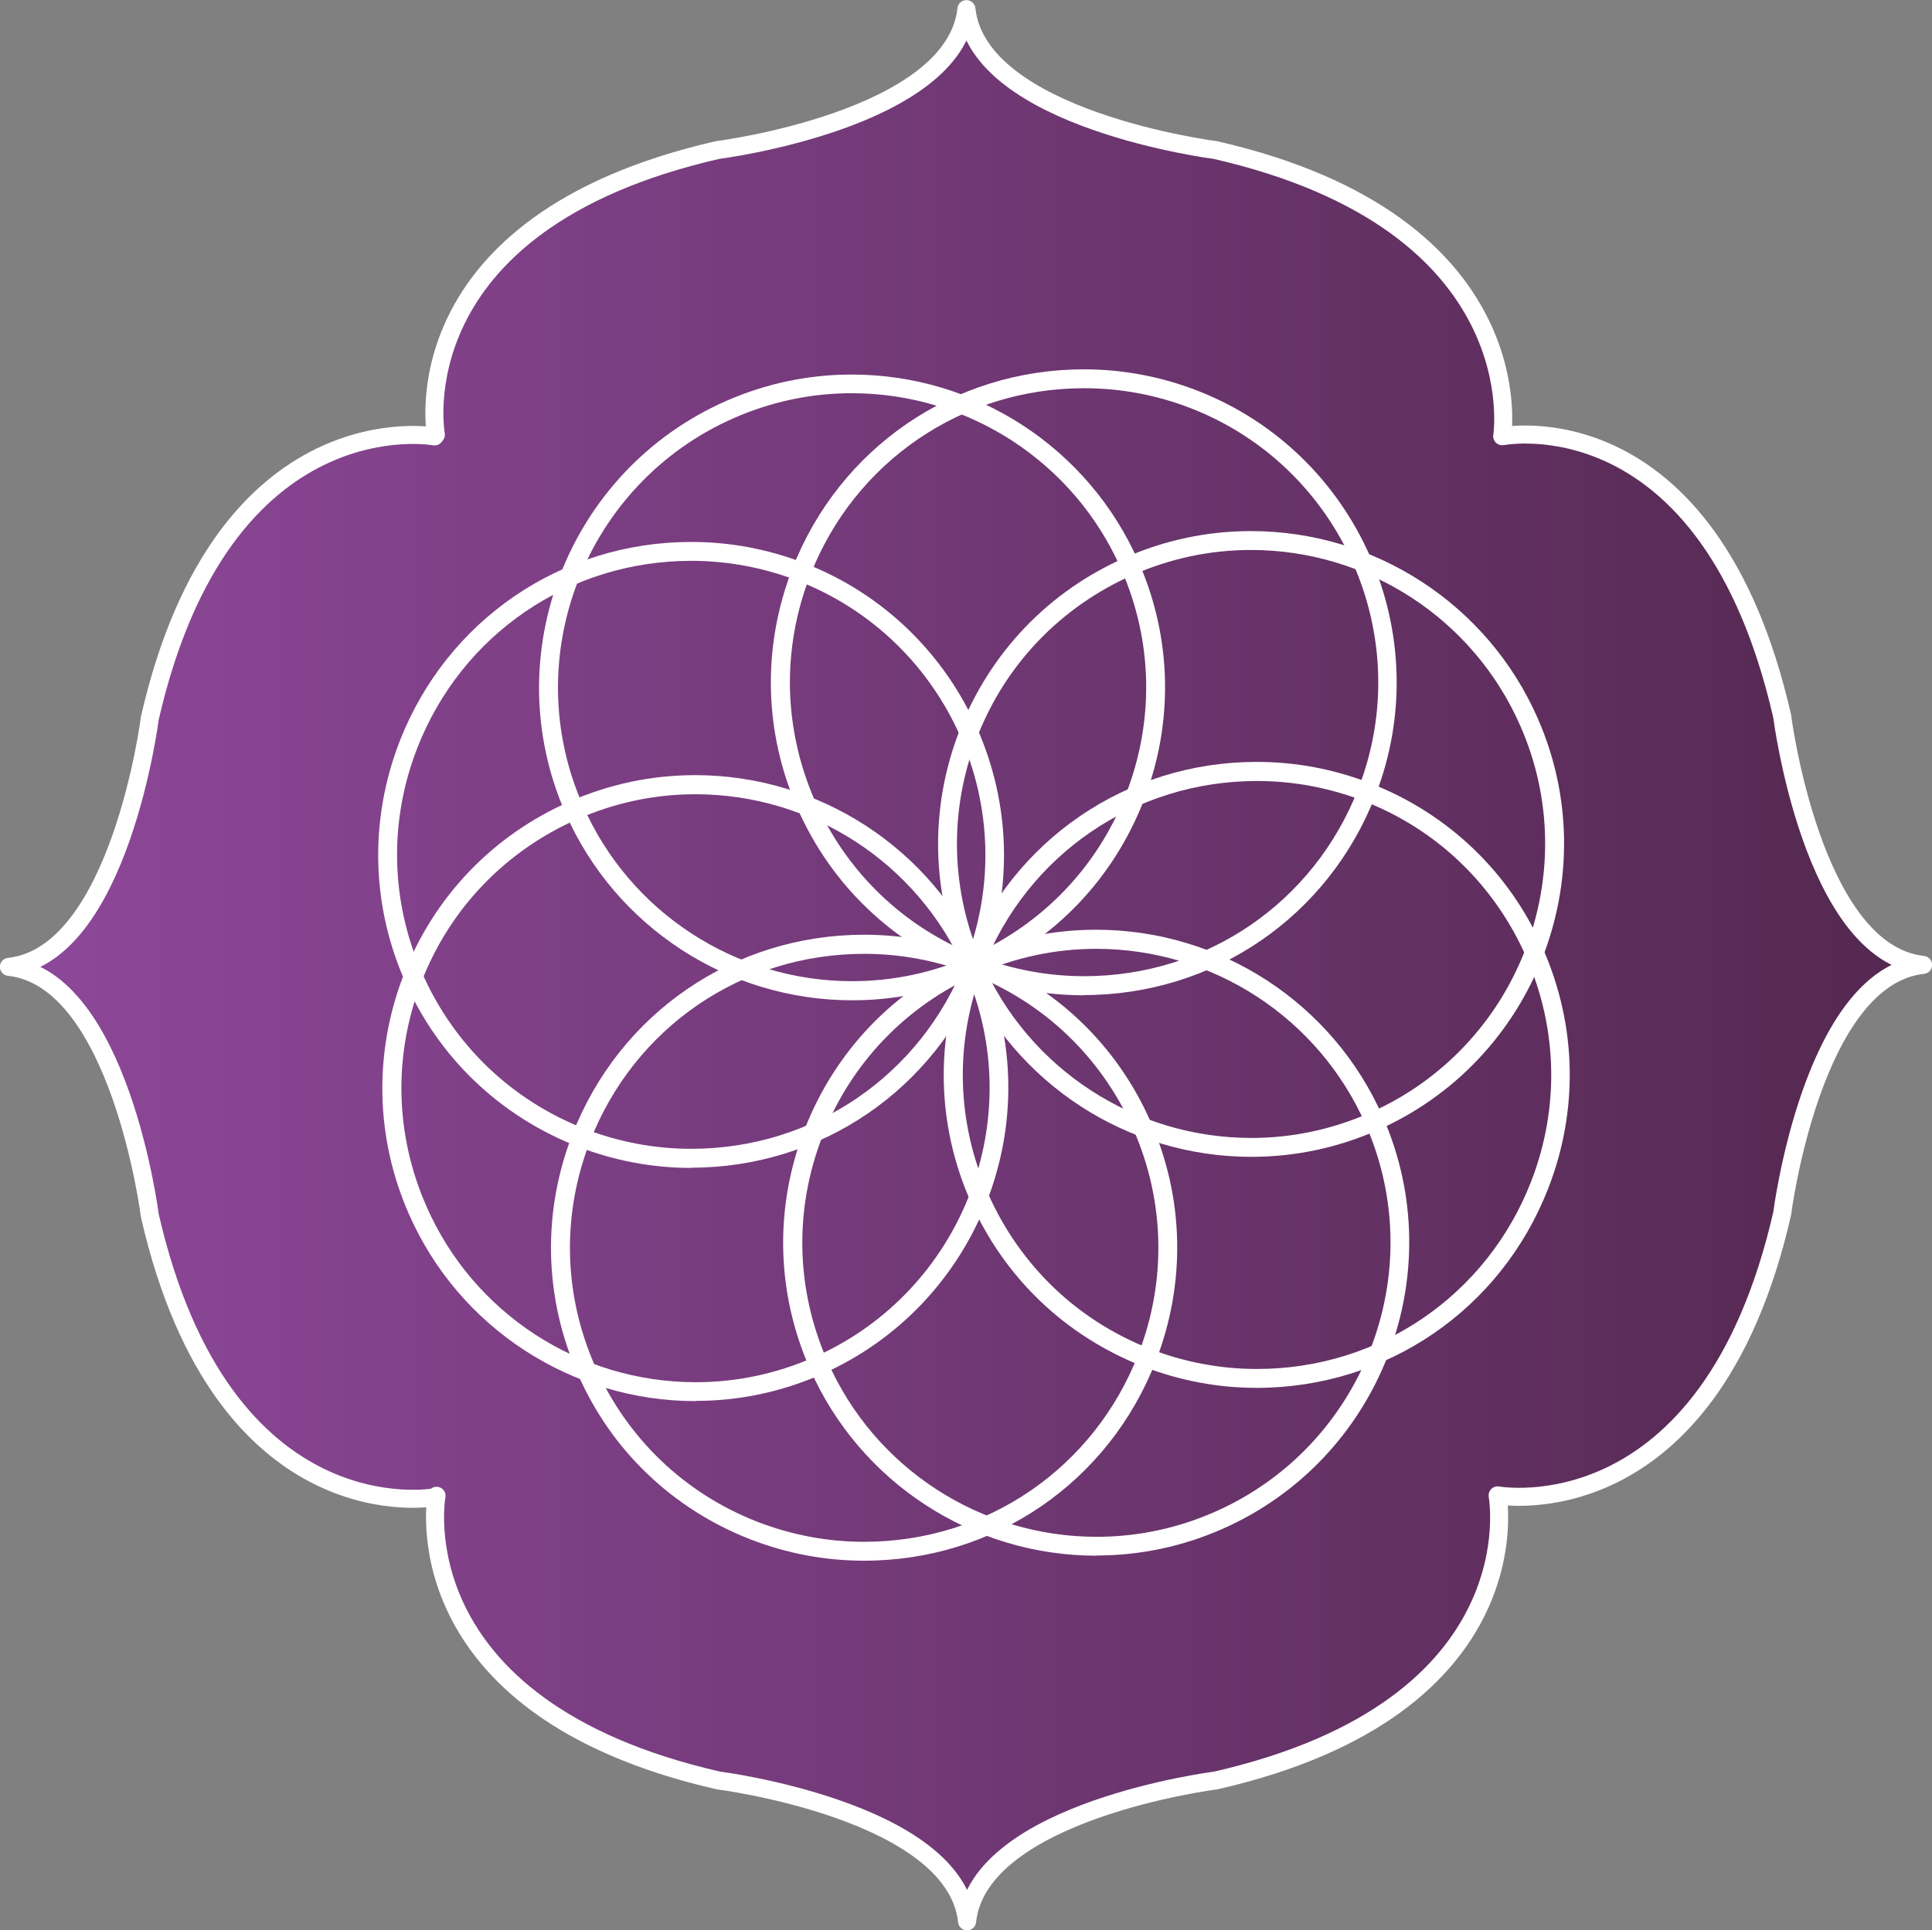
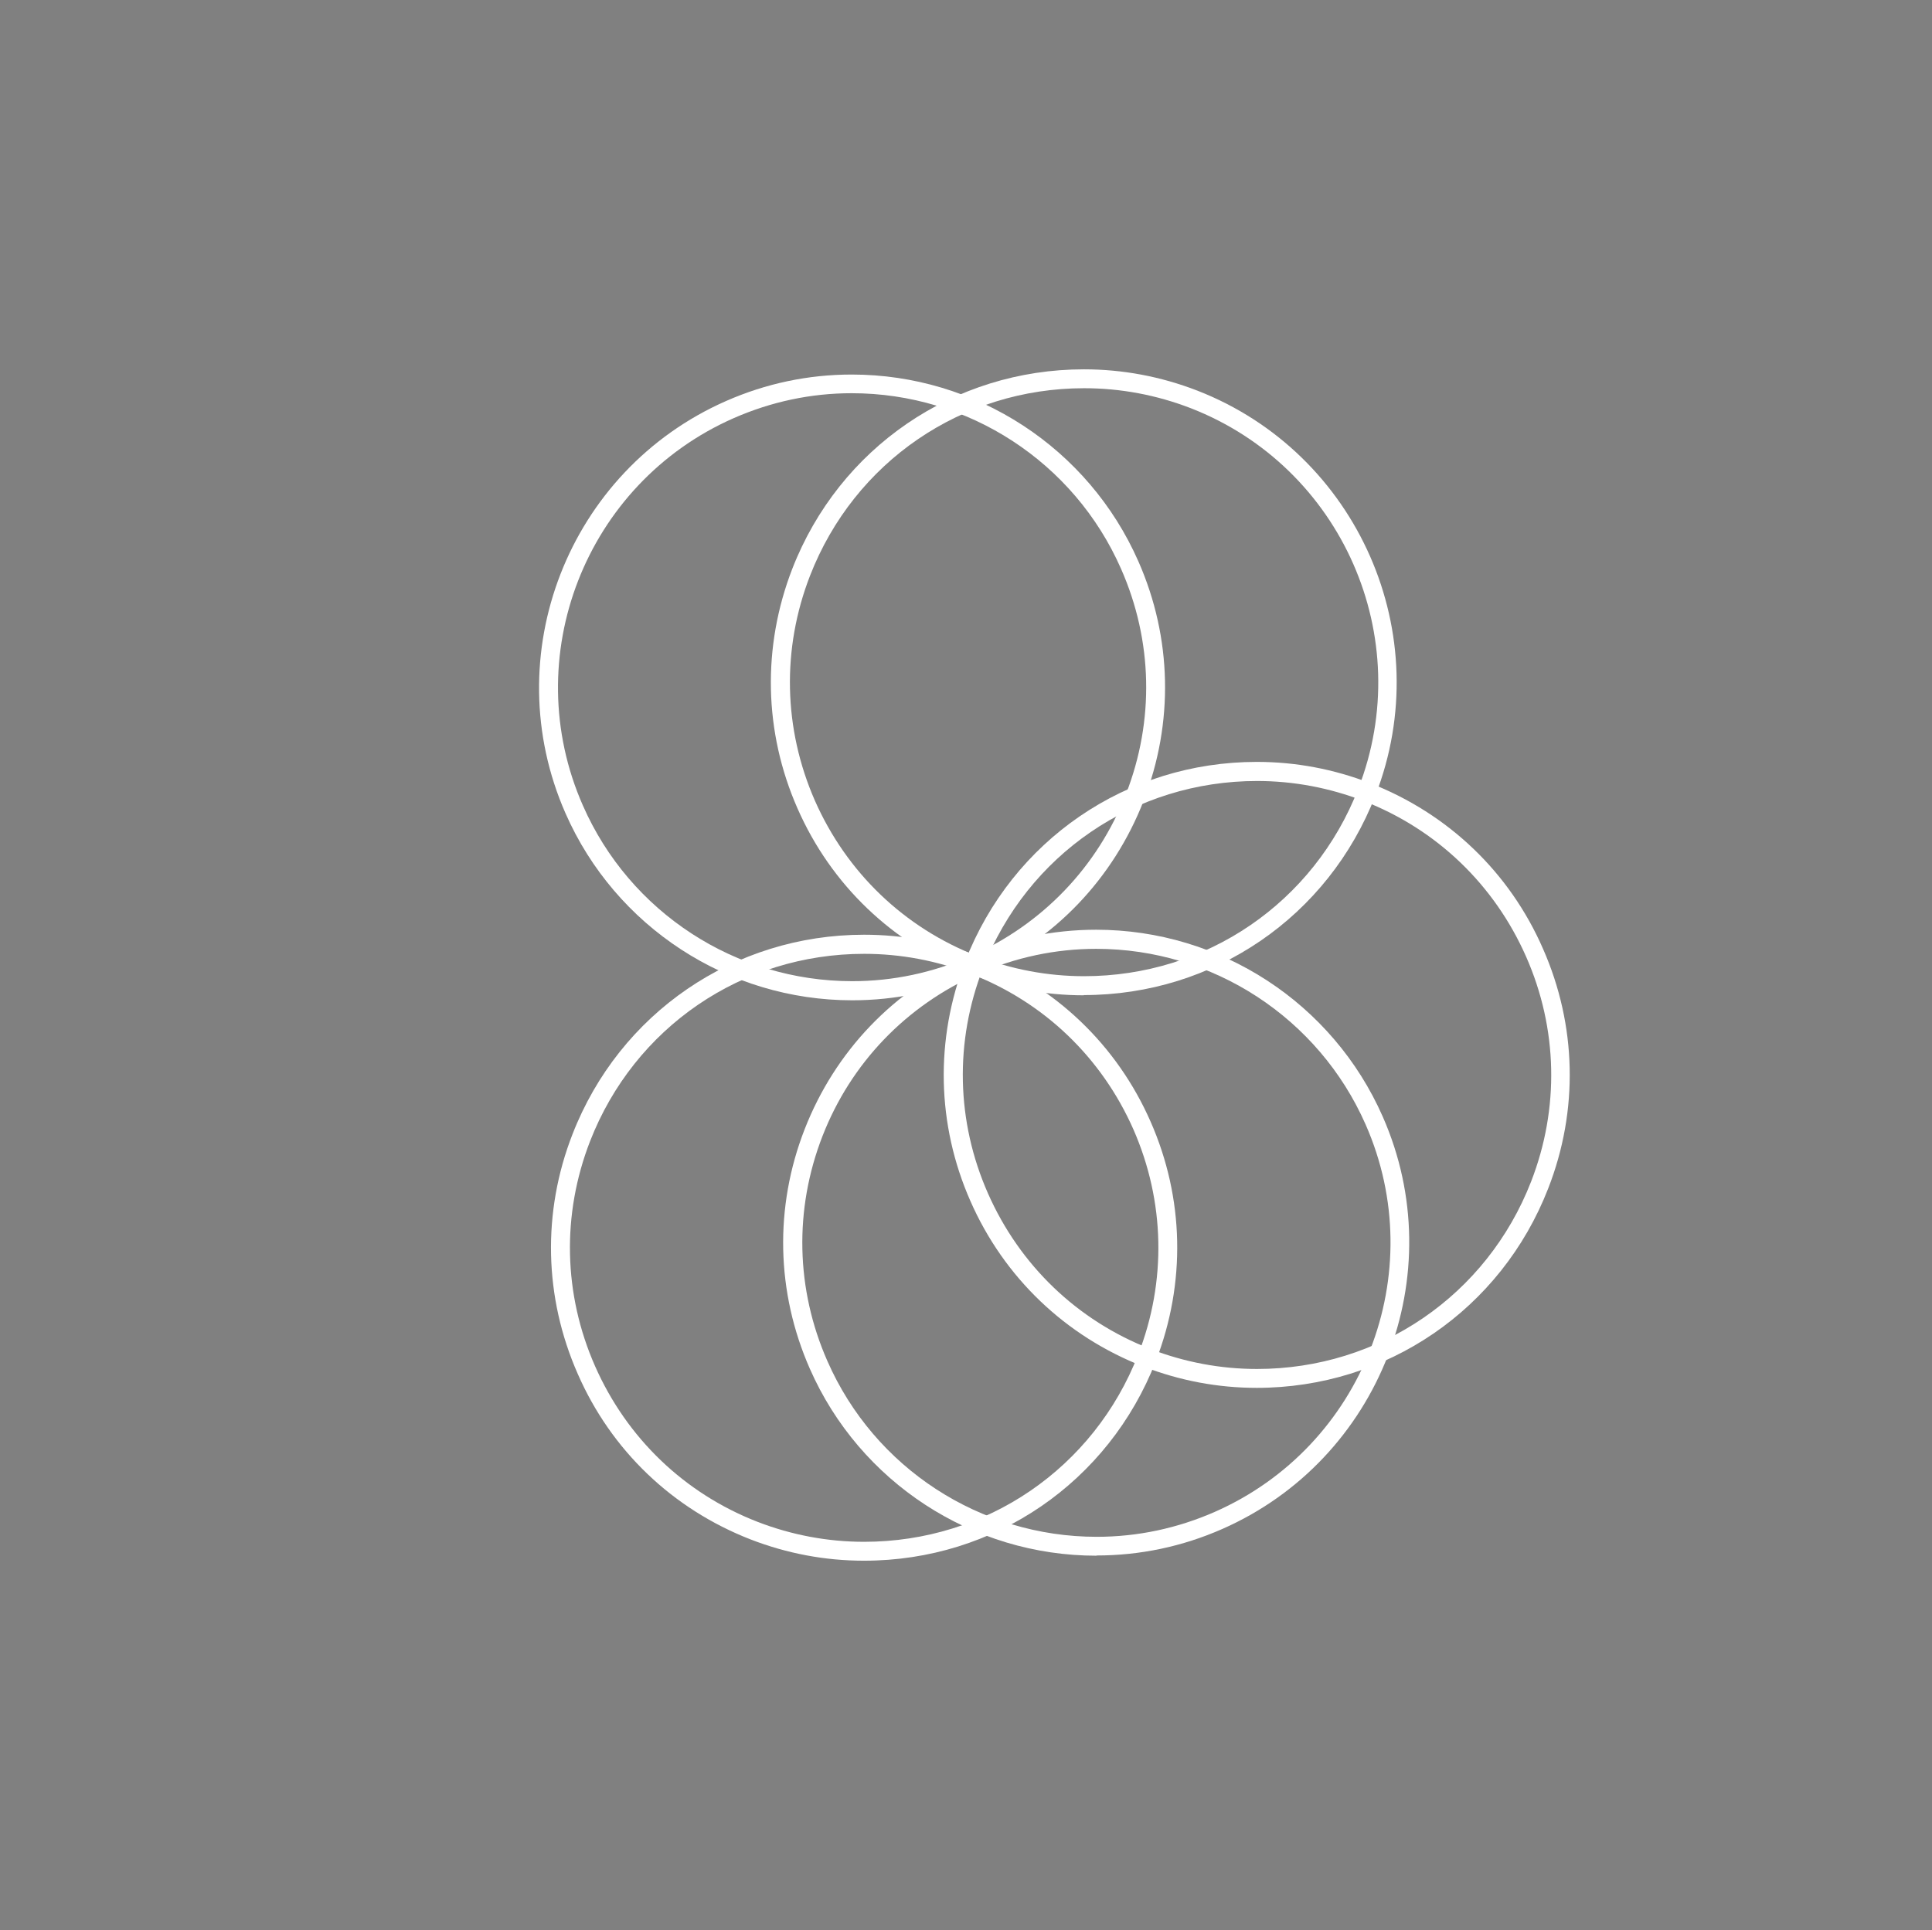
<svg xmlns="http://www.w3.org/2000/svg" id="uuid-1dd0cbad-1f2f-4379-974f-c27a7d5f79d8" viewBox="0 0 88.96 88.9">
  <rect x="0" y="0" width="88.96" height="88.9" fill="#808080" stroke="none" />
  <defs>
    <linearGradient id="uuid-c3887847-e338-4ed1-8382-3d13f171e6f2" x1=".42" y1="44.45" x2="88.55" y2="44.45" gradientUnits="userSpaceOnUse">
      <stop offset="0" stop-color="#8e489a" />
      <stop offset="1" stop-color="#53284f" />
    </linearGradient>
  </defs>
  <g id="uuid-1e1d8efd-bade-455b-9f52-13fd26024672">
-     <path d="M20.1,68.89s-1.79,9.73,12.97,13.11c0,0,10.91,1.38,11.46,6.49.55-5.11,11.46-6.49,11.46-6.49,14.77-3.38,12.97-13.11,12.97-13.11v-.02s9.72,1.79,13.1-12.97c0,0,1.38-10.91,6.49-11.46-5.11-.55-6.49-11.46-6.49-11.46-3.38-14.77-12.87-12.89-12.87-12.89h-.02s1.56-9.8-13.21-13.18c0,0-10.91-1.38-11.46-6.49-.55,5.11-11.46,6.49-11.46,6.49-14.77,3.38-12.97,13.11-12.97,13.11l-.06.08s-9.73-1.79-13.11,12.97c0,0-1.38,10.91-6.49,11.46,5.11.55,6.49,11.46,6.49,11.46,3.38,14.77,13.11,12.97,13.11,12.97l.09-.06Z" fill="url(#uuid-c3887847-e338-4ed1-8382-3d13f171e6f2)" stroke="#fff" stroke-linecap="round" stroke-linejoin="round" stroke-width=".83" />
    <path d="M49.91,45.84c-1.79,0-3.54-.33-5.22-.98-3.59-1.4-6.42-4.1-7.97-7.63-1.55-3.52-1.63-7.44-.24-11.03,2.17-5.58,7.44-9.19,13.43-9.19,1.79,0,3.54.33,5.22.98,7.4,2.88,11.08,11.25,8.2,18.65-2.17,5.58-7.44,9.19-13.43,9.19ZM49.92,17.88c-5.63,0-10.58,3.39-12.62,8.63-1.31,3.37-1.23,7.05.22,10.36,1.46,3.31,4.11,5.86,7.49,7.17,1.58.61,3.23.92,4.91.92,5.63,0,10.58-3.39,12.62-8.63,2.71-6.96-.75-14.82-7.71-17.53-1.58-.61-3.23-.92-4.91-.92Z" fill="#fff" />
    <path d="M39.78,71.88c-1.79,0-3.54-.33-5.22-.98-3.59-1.4-6.42-4.1-7.96-7.63-1.55-3.52-1.64-7.44-.24-11.03,2.17-5.58,7.44-9.19,13.43-9.19,1.79,0,3.54.33,5.22.98,3.59,1.4,6.42,4.1,7.97,7.63,1.55,3.52,1.63,7.44.24,11.03-2.17,5.58-7.44,9.19-13.43,9.19ZM39.79,43.93c-5.63,0-10.58,3.39-12.62,8.63-1.31,3.37-1.23,7.05.23,10.36,1.46,3.31,4.11,5.86,7.48,7.17,1.58.61,3.23.92,4.91.92,5.63,0,10.58-3.39,12.62-8.63,1.31-3.37,1.23-7.05-.22-10.36-1.46-3.31-4.11-5.86-7.49-7.17-1.58-.61-3.23-.92-4.91-.92Z" fill="#fff" />
    <path d="M57.87,63.92c-1.79,0-3.54-.33-5.22-.98-3.59-1.4-6.42-4.1-7.97-7.63-1.55-3.52-1.63-7.44-.24-11.03,2.17-5.58,7.44-9.19,13.43-9.19,1.79,0,3.54.33,5.22.98,3.59,1.4,6.42,4.1,7.96,7.63,1.55,3.52,1.64,7.44.24,11.03-2.17,5.58-7.44,9.19-13.43,9.19ZM57.88,35.97c-5.63,0-10.58,3.39-12.62,8.63-1.31,3.37-1.23,7.05.23,10.36,1.46,3.31,4.11,5.86,7.48,7.17,1.58.61,3.23.92,4.91.92,5.63,0,10.58-3.39,12.62-8.63,1.31-3.37,1.23-7.05-.23-10.36-1.46-3.31-4.11-5.86-7.48-7.17-1.58-.61-3.23-.92-4.91-.92Z" fill="#fff" />
-     <path d="M31.83,53.79c-1.79,0-3.54-.33-5.22-.98-3.59-1.4-6.42-4.1-7.97-7.63-1.55-3.52-1.63-7.44-.24-11.03,2.17-5.58,7.44-9.19,13.43-9.19,1.79,0,3.54.33,5.22.98,7.4,2.88,11.08,11.25,8.2,18.65-2.17,5.58-7.44,9.19-13.43,9.19ZM31.83,25.83c-5.63,0-10.58,3.39-12.62,8.63-1.31,3.37-1.23,7.05.23,10.36,1.46,3.31,4.11,5.85,7.48,7.17,1.58.61,3.23.92,4.91.92,5.63,0,10.58-3.39,12.62-8.63,2.71-6.96-.75-14.82-7.71-17.53-1.58-.61-3.23-.92-4.91-.92Z" fill="#fff" />
    <path d="M50.49,71.65c-5.72,0-10.9-3.38-13.2-8.61-1.55-3.52-1.64-7.44-.24-11.03,1.4-3.59,4.1-6.42,7.63-7.97,1.84-.81,3.79-1.22,5.79-1.22,5.72,0,10.9,3.38,13.2,8.61,3.2,7.27-.12,15.79-7.39,18.99-1.84.81-3.79,1.22-5.79,1.22ZM50.48,43.7c-1.88,0-3.71.39-5.44,1.15-3.31,1.46-5.86,4.11-7.17,7.48-1.31,3.37-1.23,7.05.23,10.36,2.16,4.92,7.03,8.09,12.4,8.09,1.88,0,3.71-.39,5.44-1.15,6.83-3.01,9.95-11.01,6.94-17.84-2.16-4.91-7.03-8.09-12.4-8.09Z" fill="#fff" />
    <path d="M39.24,46.07c-5.72,0-10.9-3.38-13.2-8.61-3.2-7.27.12-15.79,7.39-18.99,1.84-.81,3.79-1.22,5.79-1.22,5.72,0,10.9,3.38,13.2,8.61,1.55,3.52,1.63,7.44.24,11.02-1.4,3.59-4.1,6.42-7.63,7.97-1.84.81-3.79,1.22-5.79,1.22ZM39.22,18.11c-1.88,0-3.71.39-5.44,1.15-6.83,3.01-9.95,11.01-6.94,17.84,2.16,4.92,7.03,8.09,12.4,8.09,1.88,0,3.71-.39,5.44-1.15,3.31-1.46,5.86-4.11,7.17-7.48,1.31-3.37,1.23-7.05-.23-10.36-2.16-4.92-7.03-8.09-12.4-8.09Z" fill="#fff" />
-     <path d="M32.03,64.53c-5.72,0-10.9-3.38-13.2-8.61-1.55-3.52-1.63-7.44-.24-11.03s4.1-6.42,7.63-7.97c1.84-.81,3.79-1.22,5.79-1.22,5.72,0,10.9,3.38,13.2,8.61,3.2,7.27-.12,15.79-7.39,18.99-1.84.81-3.79,1.22-5.79,1.22ZM32.02,36.58c-1.88,0-3.71.39-5.44,1.15-3.31,1.46-5.86,4.11-7.17,7.48-1.31,3.37-1.23,7.05.23,10.36,2.16,4.92,7.03,8.09,12.4,8.09,1.88,0,3.71-.39,5.44-1.15,6.83-3.01,9.95-11.01,6.94-17.84-2.16-4.92-7.03-8.09-12.4-8.09Z" fill="#fff" />
-     <path d="M57.62,53.28c-5.72,0-10.9-3.38-13.2-8.61-1.55-3.52-1.63-7.44-.24-11.02,1.4-3.59,4.1-6.42,7.63-7.97,1.84-.81,3.79-1.22,5.79-1.22,5.72,0,10.9,3.38,13.2,8.61,3.2,7.27-.12,15.79-7.39,18.99-1.84.81-3.79,1.22-5.79,1.22ZM57.6,25.33c-1.88,0-3.71.39-5.44,1.15-3.31,1.46-5.86,4.11-7.17,7.48s-1.23,7.05.23,10.36c2.16,4.92,7.03,8.09,12.4,8.09,1.88,0,3.71-.39,5.44-1.15,6.83-3.01,9.95-11.01,6.94-17.84-2.16-4.92-7.03-8.09-12.4-8.09Z" fill="#fff" />
  </g>
</svg>